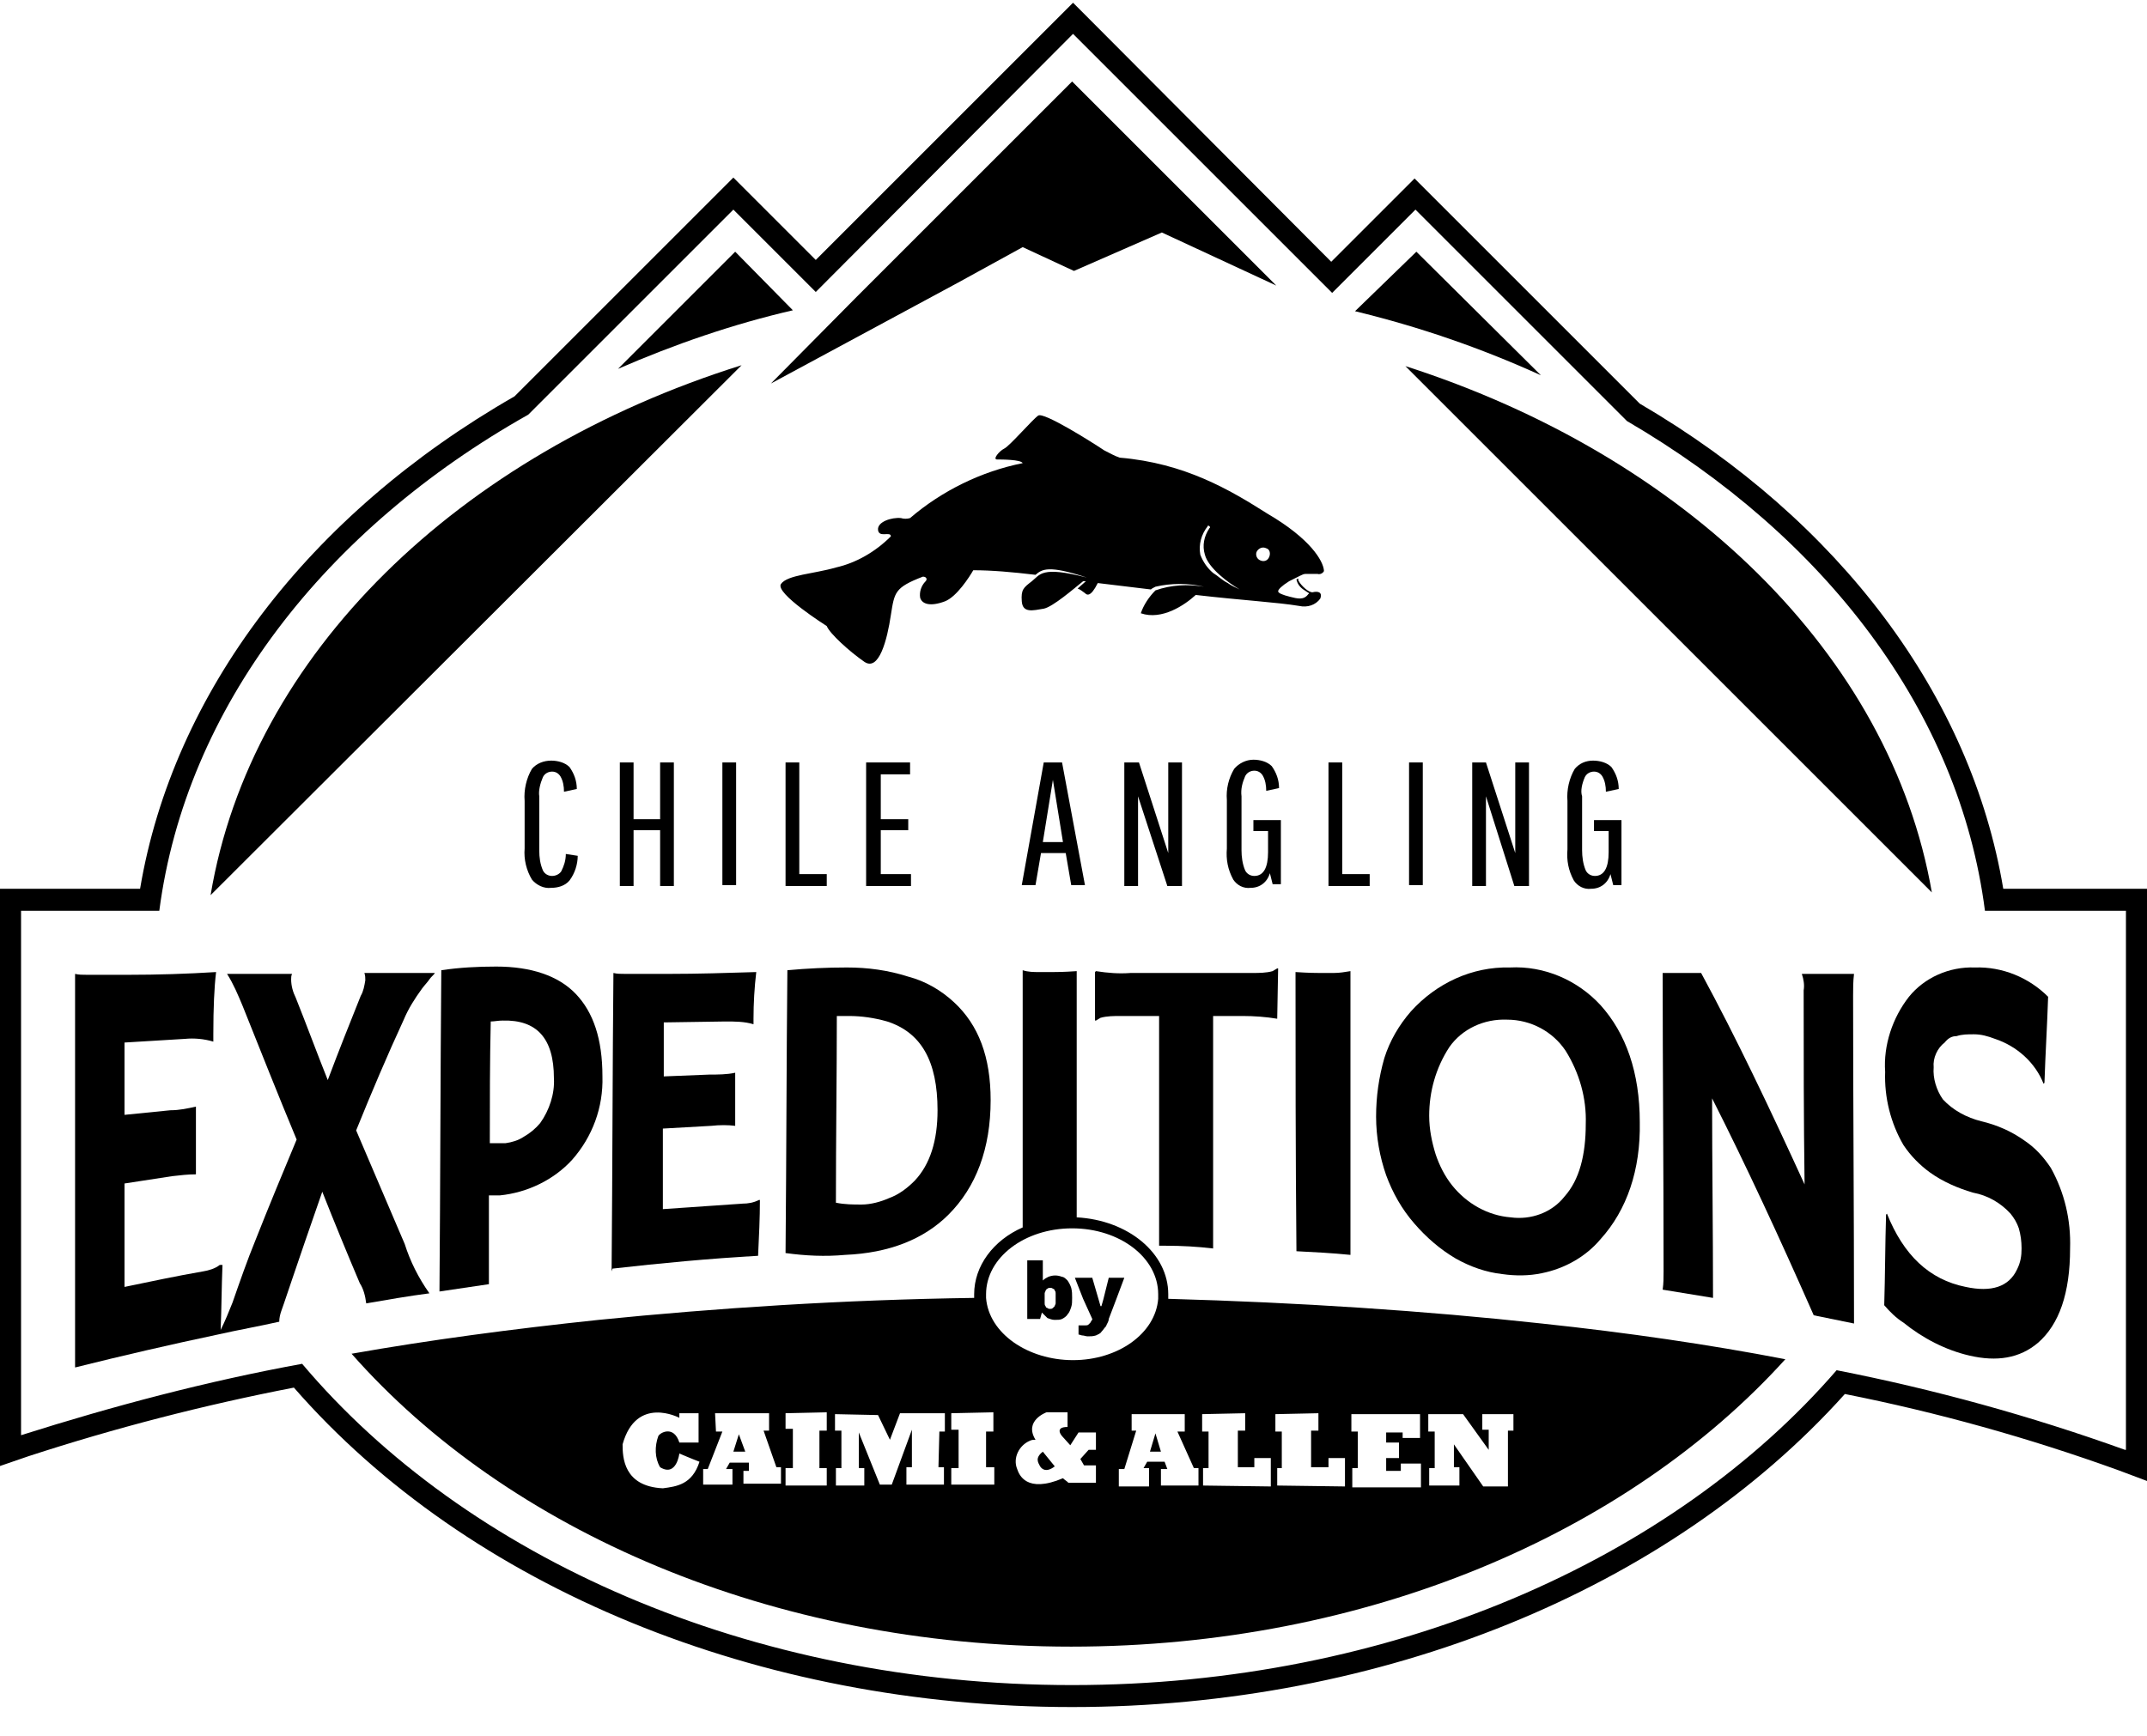
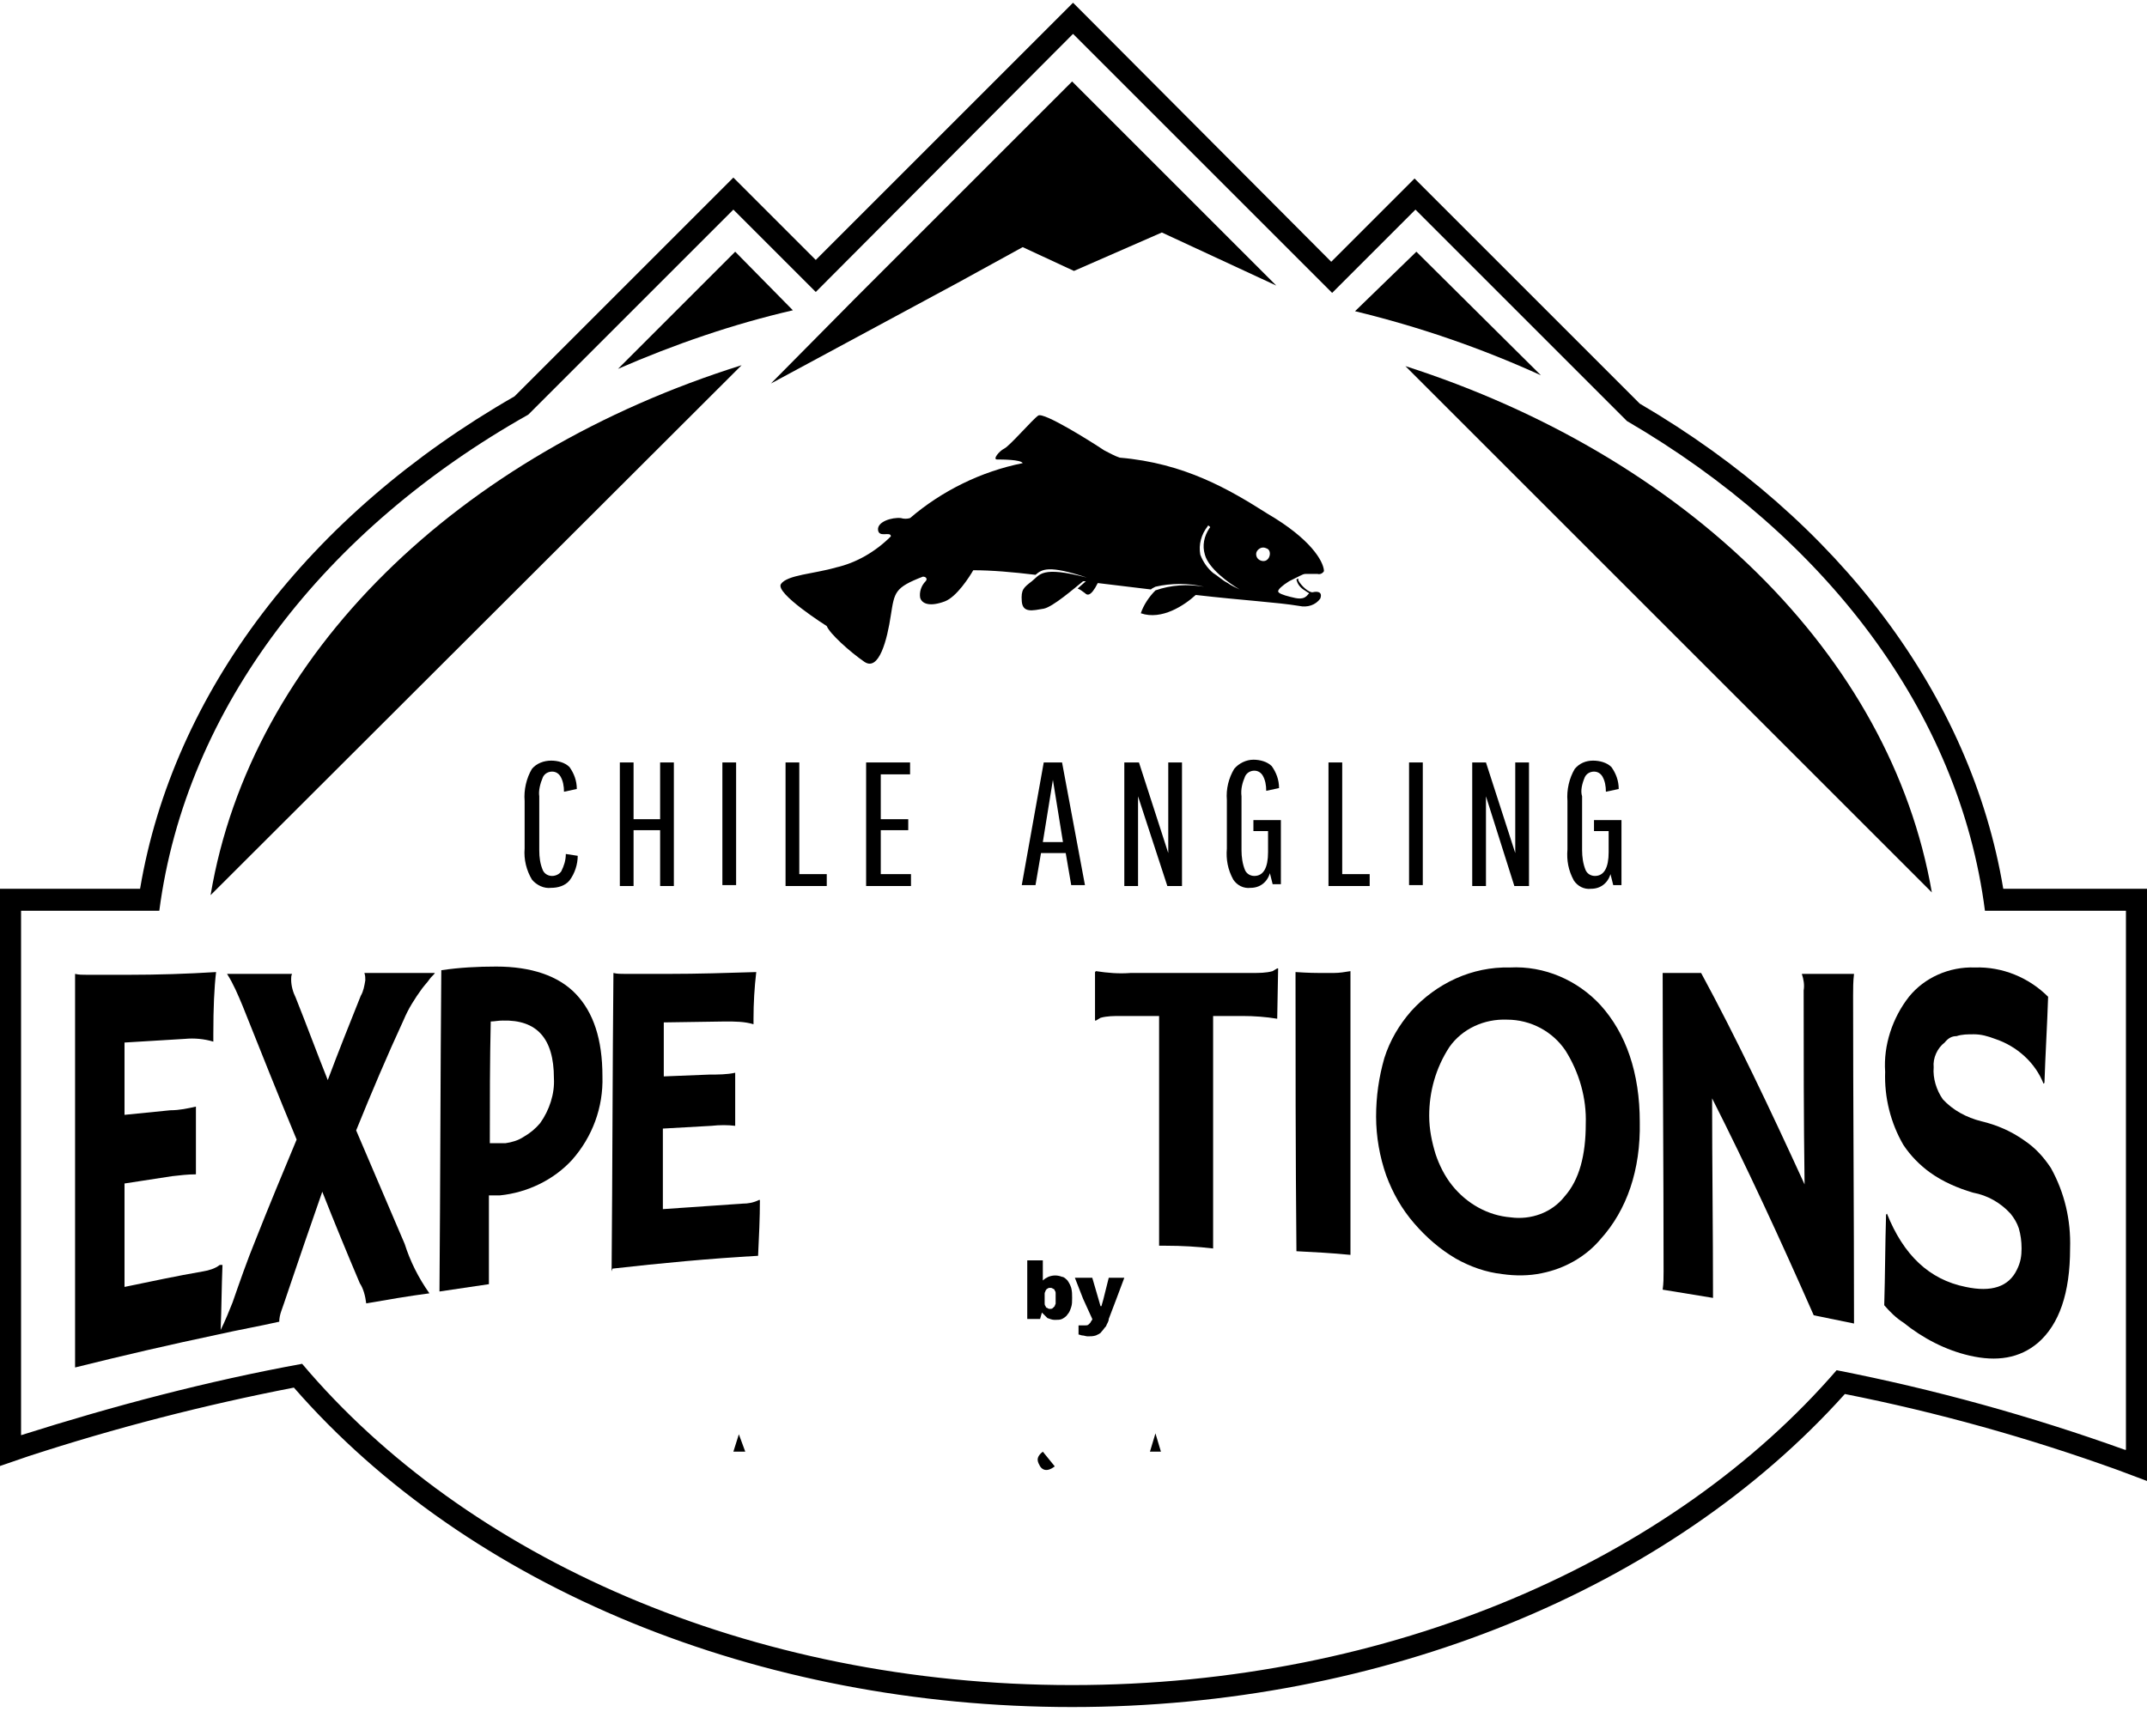
<svg xmlns="http://www.w3.org/2000/svg" version="1.1" id="Layer_1" x="0px" y="0px" viewBox="0 0 234.5 189.7" style="enable-background:new 0 0 234.5 189.7;" xml:space="preserve">
  <title>logo-caimi-allen-expeditions</title>
  <path d="M232.1,97.1h-13.3c-3.5-21-17.8-40.2-39.7-53l-22.9-22.9l-1.7-1.7l-1.7,1.7l-7.4,7.4L118.9,2l-1.7-1.7L115.5,2L89.1,28.4  l-7.3-7.3l-1.7-1.7l-1.7,1.7L56.2,43.3C33.7,56.2,18.9,75.7,15.3,97.1H-0.1v63.1l3.2-1.1c9.5-3.1,19.2-5.6,29-7.5  c19.1,21.9,50.8,34.9,85,34.9c33.8,0,65.2-12.8,84.4-34.2c10.1,2,20.1,4.8,29.8,8.3l3.2,1.2V97.1H232.1z M232.1,158.4  c-10.3-3.7-20.8-6.6-31.5-8.7c-17.9,20.7-48.6,34.4-83.5,34.4c-35.3,0-66.3-14-84.1-35.1c-10.4,1.9-20.6,4.6-30.7,7.8V99.5h15.1  c2.9-22.2,18.1-41.7,40.3-54.2l22.4-22.4l9,9l28.1-28.2l28.3,28.3l9.1-9.1l23.1,23.1c21.6,12.6,36.3,31.7,39.1,53.5h15.4V158.4z" />
  <path d="M154.7,27.5L148,34c7,1.7,13.7,4,20.3,7L154.7,27.5z" />
  <polygon points="104.6,30.9 111.7,27 117.3,29.6 126.9,25.4 139.4,31.2 117.1,8.9 93.6,32.4 84.2,41.9 " />
  <path d="M80.3,27.5L67.5,40.3c6.2-2.7,12.6-4.9,19.1-6.4L80.3,27.5z" />
  <path d="M211,97.5c-4.5-26-27-47.7-57.5-57.5L211,97.5z" />
  <path d="M23,97.8l58-57.9C50.1,49.6,27.4,71.5,23,97.8" />
  <polygon points="125.6,158.6 126.8,158.6 126.2,156.6 " />
  <polygon points="80.1,158.6 81.4,158.6 80.7,156.7 " />
  <path d="M113.6,160.2c0.6,0.9,1.6,0,1.6,0l-1.3-1.6C113,159.3,113.4,159.8,113.6,160.2" />
-   <path d="M127.6,141.9c0-0.2,0-0.3,0-0.5c0-4.5-4.4-8.1-10-8.4c0-9.6,0-18.4,0-26.9c-1.4,0.1-2.3,0.1-2.6,0.1h-1.5  c-0.6,0-1.2,0-1.8-0.2c0,8.9,0,17.9,0,28.1c-3.2,1.4-5.3,4.2-5.3,7.3c0,0.1,0,0.3,0,0.4c-14.3,0.2-28.1,1.1-41,2.4  c-9.5,1-18.5,2.2-27,3.7c17,19.3,45.9,32,78.6,32c32.3,0,60.8-12.4,78-31.4c-8.3-1.6-17.2-2.9-26.6-3.9  C155.6,143.2,141.9,142.3,127.6,141.9 M72.4,162.6c-4.3-0.2-4.4-3.4-4.4-4.8c1.5-5.4,6.2-2.9,6.2-2.9v-0.5h2.1v3.2h-2.1  c-0.6-1.9-2.1-1.1-2.3-0.7c-0.4,1.1-0.4,2.4,0.2,3.4c1.8,1.1,2.1-1.5,2.1-1.5s1.4,0.6,2.2,0.9C75.6,162.2,73.9,162.4,72.4,162.6   M81.2,162.1v-1.4h0.6v-0.9h-2.1l-0.4,0.7H80v1.7h-3.2v-1.7h0.5l1.6-4.1h-0.7l-0.1-2H84v1.9h-0.6l1.4,4h0.5v1.8L81.2,162.1z   M85.8,162.3v-1.9h0.8v-4.3h-0.8v-1.7l4.5-0.1v2h-0.8v4.1h0.8v1.9H85.8z M102.5,160.3h0.6v1.9h-4.1v-1.9h0.6v-4.1l-2.2,6h-1.3  l-2.3-5.7v3.9h0.6v1.9h-3.1v-1.9h0.6v-4.1h-0.7v-1.8l4.7,0.1l1.3,2.7l1.1-2.9h4.9v2h-0.6L102.5,160.3z M103.9,162.2v-1.8h0.8v-4.2  h-0.8v-1.8l4.6-0.1v2.1h-0.8v3.9h0.9v1.9H103.9z M107.7,141.8c0-0.1,0-0.2,0-0.4c0-4,4.2-7.2,9.4-7.2s9.4,3.2,9.4,7.2  c0,0.2,0,0.3,0,0.5c-0.3,3.8-4.4,6.7-9.3,6.7S108,145.7,107.7,141.8 M118.4,160.1h1.3v1.9h-3c-0.2-0.2-0.4-0.3-0.6-0.5  c-4,1.7-4.8-0.4-5-1c-0.5-1.2,0.2-2.6,1.4-3.1c0.2-0.1,0.4-0.1,0.6-0.1c-1.3-2.1,1.2-3,1.2-3h2.3v1.6c-1.5,0-0.6,1-0.6,1l0.9,1  l0.9-1.4h1.9v1.9h-0.8l-0.9,1L118.4,160.1z M126.8,162.3v-1.8h0.7l-0.3-0.8h-1.9l-0.4,0.7h0.6v2h-3.3v-1.9h0.6l1.3-4.2h-0.5v-1.8  h5.8v1.9h-0.8l1.8,4h0.5v1.9L126.8,162.3z M131.4,162.3v-1.9h0.6v-4h-0.7v-1.9l4.7-0.1v1.9h-0.8v4h1.8v-1h1.8v3.1L131.4,162.3z   M139.5,162.3v-1.9h0.5v-4h-0.7v-1.9l4.7-0.1v1.9h-0.8v4h1.9v-1h1.8v3.1L139.5,162.3z M147.7,162.4v-2h0.6v-4h-0.7v-1.9h7.5v2.6  h-1.9v-0.6h-1.8v1.1h1.4v1.7h-1.4v1.4h1.6v-0.8h2.2v2.6H147.7z M164.7,162.4H162l-3.2-4.6v2.5h0.6v2h-3.3v-1.9h0.6v-4H156v-1.9h3.8  l2.8,3.9v-2.2h-0.7v-1.7h3.4v1.8h-0.6V162.4z" />
  <path d="M122.3,50c-0.6-0.2-1.1-0.5-1.7-0.8c-1.5-1-6.6-4.2-7.2-3.8s-3.1,3.3-3.7,3.6s-1.3,1.2-0.8,1.2s2.6,0,2.8,0.4  c-4.5,0.9-8.8,3-12.3,6c-0.3,0.1-0.7,0.1-1,0c-1-0.1-2.6,0.4-2.5,1.3s1.4,0.1,1.4,0.7c-1.7,1.7-3.8,2.9-6,3.4  c-2.4,0.7-5.3,0.8-6,1.8s5,4.6,5,4.6c0.3,0.8,2.5,2.8,4.1,3.9s2.5-2.4,2.9-5.1c0.4-2.5,0.4-3,3.5-4.2c0.4,0,0.5,0.3,0.3,0.5  c-0.5,0.5-0.7,1.2-0.6,1.8c0.2,0.7,1.1,1,2.7,0.4c1.3-0.5,2.7-2.7,3.1-3.4c2,0,4.3,0.2,6.8,0.5c0.7-0.6,1.4-1.1,5.6,0.3  c-5-1.3-5.1-0.3-6,0.4s-1.2,0.9-1.1,2.2s1.2,1,2.4,0.8c1-0.2,3.3-2.2,4.3-3h0.3l-0.9,0.8c0.3,0.1,0.5,0.3,0.8,0.5  c0.2,0.2,0.6,0.5,1.4-1.1l5.8,0.7c0.1-0.1,0.3-0.2,0.5-0.3c1.7-0.4,3.6-0.4,5.3,0c-1.8-0.3-3.6-0.2-5.3,0.4  c-0.7,0.7-1.3,1.6-1.6,2.5c2.3,0.8,4.8-0.9,6-2c5.2,0.6,8.9,0.8,11.3,1.2c0.9,0.2,1.8-0.1,2.3-0.8c0.3-0.8-0.4-0.8-0.8-0.7  s-1.3-0.7-1.6-1.3c0-0.1,0-0.1,0-0.2l-0.2,0.1c0.1,0.5,0.4,0.9,0.9,1.2c0.4,0.3,0.6,0.3,0.4,0.4c-0.5,0.7-1.2,0.5-2,0.3  s-1.3-0.4-1.3-0.6s0.4-0.6,1.2-1.1c0.4-0.2,0.8-0.4,1.2-0.6c0.2-0.1,0.4-0.2,0.6-0.2h0.1c0.4,0,0.8,0,1.2,0c0.3,0.1,0.6-0.1,0.7-0.3  c0,0,0-0.1,0-0.1c-0.1-1-1.4-3.4-6.2-6.2C134.3,53.5,129.4,50.6,122.3,50 M134.1,63.7c-0.6-0.3-1.1-0.8-1.6-1.1  c-0.6-0.5-1.1-1.2-1.4-2c-0.2-1.1,0.1-2.2,0.8-3.1c0-0.1,0.1-0.1,0.2,0s0.1,0.1,0,0.2l0,0c-0.6,0.9-0.8,1.9-0.5,2.9  c0.4,1.5,2.6,3.1,3.8,3.8C135,64.2,134.5,64,134.1,63.7 M138.6,60.9c-0.2,0.4-0.6,0.5-1,0.3c-0.4-0.2-0.5-0.7-0.3-1  c0.2-0.3,0.6-0.5,1-0.3C138.7,60,138.8,60.5,138.6,60.9" />
  <path d="M59.3,84.9c0.2-0.4,0.6-0.6,1-0.6c0.4,0,0.7,0.2,0.9,0.5c0.3,0.5,0.4,1.1,0.4,1.7l1.4-0.3c0-0.9-0.3-1.7-0.8-2.4  c-0.5-0.5-1.3-0.7-2-0.7c-0.8,0-1.6,0.3-2.1,0.9c-0.6,1-0.9,2.3-0.8,3.5v5.2c-0.1,1.2,0.2,2.4,0.8,3.4c0.5,0.6,1.3,1,2.1,0.9  c0.7,0,1.5-0.2,2-0.8c0.6-0.8,0.9-1.8,0.9-2.7l-1.3-0.2c0,0.7-0.2,1.3-0.5,1.9c-0.2,0.3-0.6,0.5-1,0.5c-0.4,0-0.8-0.2-1-0.6  c-0.3-0.7-0.4-1.4-0.4-2.2v-5.9C58.8,86.4,59,85.6,59.3,84.9" />
  <polygon points="67.7,83.3 67.7,96.8 69.2,96.8 69.2,90.7 72.1,90.7 72.1,96.8 73.6,96.8 73.6,83.3 72.1,83.3 72.1,89.5 69.2,89.5   69.2,83.3 " />
  <rect x="78.9" y="83.3" width="1.5" height="13.4" />
  <polygon points="85.8,83.3 85.8,96.8 90.3,96.8 90.3,95.5 87.3,95.5 87.3,83.3 " />
  <polygon points="99.4,84.6 99.4,83.3 94.6,83.3 94.6,96.8 99.5,96.8 99.5,95.5 96.2,95.5 96.2,90.7 99.2,90.7 99.2,89.5 96.2,89.5   96.2,84.6 " />
  <path d="M114,83.3l-2.4,13.4h1.5l0.6-3.5h2.7l0.6,3.5h1.5L116,83.3H114z M113.9,92l1.1-6.8l1.1,6.8H113.9z" />
  <polygon points="124.3,87 127.5,96.8 129.1,96.8 129.1,83.3 127.6,83.3 127.6,93.2 124.4,83.3 122.8,83.3 122.8,96.8 124.3,96.8 " />
  <path d="M139.9,89.6h-3v1.2h1.6v2.3c0,1.7-0.5,2.6-1.5,2.6c-0.4,0-0.8-0.2-1-0.6c-0.3-0.7-0.4-1.5-0.4-2.2v-5.9  c-0.1-0.8,0.1-1.5,0.4-2.2c0.2-0.4,0.6-0.6,1-0.6c0.4,0,0.7,0.2,0.9,0.5c0.3,0.5,0.4,1.1,0.4,1.7l1.4-0.3c0-0.9-0.3-1.7-0.8-2.4  c-0.5-0.5-1.3-0.7-2-0.7c-0.8,0-1.6,0.4-2.1,1c-0.6,1-0.9,2.2-0.8,3.4v5.3c-0.1,1.2,0.1,2.3,0.7,3.4c0.4,0.6,1.1,1,1.9,0.9  c1,0,1.8-0.6,2.1-1.6l0.3,1.2h0.9L139.9,89.6z" />
  <polygon points="149.6,95.5 146.6,95.5 146.6,83.3 145.1,83.3 145.1,96.8 149.6,96.8 " />
  <rect x="153.9" y="83.3" width="1.5" height="13.4" />
  <polygon points="165.4,96.8 167,96.8 167,83.3 165.5,83.3 165.5,93.2 162.3,83.3 160.8,83.3 160.8,96.8 162.3,96.8 162.3,87 " />
  <path d="M173.1,84.9c0.2-0.4,0.6-0.6,1-0.6c0.4,0,0.7,0.2,0.9,0.5c0.3,0.5,0.4,1.1,0.4,1.7l1.4-0.3c0-0.9-0.3-1.7-0.8-2.4  c-0.5-0.5-1.3-0.7-2-0.7c-0.8,0-1.5,0.3-2,0.9c-0.6,1-0.9,2.3-0.8,3.5v5.3c-0.1,1.2,0.1,2.3,0.7,3.4c0.4,0.6,1.1,1,1.9,0.9  c1,0,1.8-0.6,2.1-1.6l0.3,1.2h0.9v-7.1h-3v1.2h1.6v2.3c0,1.7-0.5,2.6-1.5,2.6c-0.4,0-0.8-0.2-1-0.6c-0.3-0.7-0.4-1.5-0.4-2.2v-5.9  C172.6,86.4,172.8,85.6,173.1,84.9" />
  <path d="M40,142.4c2.3-0.4,4.6-0.8,6.9-1.1c-1.2-1.7-2.1-3.5-2.7-5.4l-0.6-1.4c-1.6-3.7-3.1-7.3-4.7-11c1.7-4.2,3.4-8.2,5.2-12.1  c0.5-1.2,1.2-2.3,2-3.4c0.3-0.4,0.6-0.7,0.8-1s0.5-0.5,0.6-0.7h-7.7c0.1,0.3,0.1,0.5,0.1,0.8c-0.1,0.6-0.2,1.2-0.5,1.7  c-1.2,3-2.4,6-3.6,9.2c-1.2-3-2.3-6-3.5-9c-0.3-0.6-0.5-1.3-0.5-2c0-0.2,0-0.4,0.1-0.6h-7.1c0.7,1.1,1.2,2.3,1.7,3.5  c2,5,3.9,9.8,5.9,14.6c-1.5,3.6-3,7.2-4.5,11c-0.9,2.2-1.7,4.5-2.5,6.8c-0.4,1-0.8,2-1.3,3c0.1-2.4,0.1-4.7,0.2-7.1H24  c-0.5,0.4-1.2,0.6-1.8,0.7c-2.9,0.5-5.7,1.1-8.6,1.7c0-3.8,0-7.5,0-11.3l5.2-0.8c0.9-0.1,1.7-0.2,2.6-0.2c0-2.5,0-4.9,0-7.4  c-0.9,0.2-1.8,0.4-2.8,0.4l-5,0.5c0-2.7,0-5.3,0-7.9l6.6-0.4c1-0.1,2.1,0,3.1,0.3l0-0.1c0-0.2,0-0.5,0-0.7c0-2.9,0.1-5.1,0.3-6.8  c-3.2,0.2-6.4,0.3-9.6,0.3c-1.2,0-2.2,0-3.2,0H9.5c-0.5,0-0.9,0-1.3-0.1v43c5.2-1.3,10.4-2.5,15.6-3.6c2.2-0.5,4.5-0.9,6.7-1.4  c0-0.4,0.1-0.8,0.2-1.1c0.1-0.2,1.6-4.8,4.5-13.1c1.3,3.3,2.7,6.7,4.1,10C39.7,140.8,39.9,141.6,40,142.4" />
  <path d="M139.5,111.3L139.5,111.3l0.1-5.5h-0.1c-0.2,0.1-0.3,0.2-0.5,0.3c-0.7,0.2-1.5,0.2-2.2,0.2h-13.3c-1.3,0.1-2.5,0-3.8-0.2  l-0.1,0.1c0,1.7,0,3.5,0,5.3h0.1c0.2-0.1,0.3-0.2,0.5-0.3c0.7-0.2,1.5-0.2,2.2-0.2h4.2c0,7.8,0,16.3,0,25.1h0.7  c1.8,0,3.5,0.1,5.2,0.3c0-8.9,0-17.5,0-25.4h3.2C137,111,138.3,111.1,139.5,111.3" />
  <path d="M48.2,106c-0.1,11.1-0.1,23-0.2,35.1l5.4-0.8c0-3.3,0-6.5,0-9.7c0.4,0,0.8,0,1.2,0c3-0.3,5.9-1.7,7.9-3.9  c2.2-2.5,3.4-5.7,3.3-9.1c0-4.1-1-7-2.9-9s-4.9-3-8.7-3C52.2,105.6,50.2,105.7,48.2,106 M60.5,117.8c0.1,1.7-0.5,3.5-1.5,4.9  c-0.5,0.6-1.1,1.1-1.8,1.5c-0.6,0.4-1.3,0.6-2,0.7c-0.5,0-1.1,0-1.7,0c0-4.5,0-9,0.1-13.3c0.4,0,0.8-0.1,1.3-0.1  C58.6,111.4,60.5,113.4,60.5,117.8" />
-   <path d="M92.3,137.1c4.8-0.2,8.6-1.7,11.3-4.4c3-3,4.6-7.2,4.6-12.5c0-4.7-1.3-8.2-4-10.7c-1.4-1.3-3.1-2.3-5-2.8  c-2.2-0.7-4.4-1-6.7-1c-2.2,0-4.3,0.1-6.5,0.3c-0.1,9.5-0.1,20-0.2,30.9C88,137.2,90.1,137.3,92.3,137.1 M91.4,111h0.7h0.6  c1.4,0,2.8,0.2,4.2,0.6c3.7,1.2,5.5,4.3,5.5,9.7c0,3.3-0.8,5.9-2.5,7.7c-0.8,0.8-1.7,1.5-2.8,1.9c-0.9,0.4-2,0.7-3,0.7  c-0.9,0-1.8,0-2.8-0.2C91.3,124.3,91.4,117.5,91.4,111" />
  <path d="M66.9,138.6c5.3-0.6,10.6-1.1,15.9-1.4c0.1-2.1,0.2-4.1,0.2-6.1h-0.1c-0.6,0.3-1.2,0.4-1.8,0.4c-2.9,0.2-5.8,0.4-8.7,0.6  c0-3,0-5.9,0-8.8l5.3-0.3c0.9-0.1,1.8-0.1,2.6,0c0-2,0-3.9,0-5.8c-0.9,0.2-1.9,0.2-2.8,0.2l-5,0.2c0-2,0-4,0-5.9l6.7-0.1  c1.1,0,2.1,0,3.1,0.3v-0.1c0-0.2,0-0.4,0-0.5c0-1.7,0.1-3.4,0.3-5.1c-3.2,0.1-6.4,0.2-9.6,0.2c-1.2,0-2.2,0-3.2,0h-1.5  c-0.5,0-0.9,0-1.3-0.1c-0.1,10.1-0.1,21.2-0.2,32.6" />
  <path d="M202.5,106.4h-5.7c0.2,0.6,0.3,1.2,0.2,1.8c0,6.9,0,14,0.1,21.2c-3.8-8.3-7.5-16.1-11.3-23.1h-4.2c0,10.3,0.1,21.3,0.1,32.6  c0,0.7,0,1.3-0.1,2c1.8,0.3,3.7,0.6,5.5,0.9c0-7.4-0.1-14.7-0.1-21.8c3.7,7.3,7.4,15.3,11.1,23.7c1.5,0.3,2.9,0.6,4.4,0.9  c0-12.2-0.1-24.2-0.1-35.8C202.4,108,202.4,107.2,202.5,106.4" />
  <path d="M213.7,113.2c0.6-0.2,1.2-0.2,1.9-0.2c0.8,0,1.5,0.2,2.3,0.5c2.4,0.8,4.4,2.6,5.3,4.9l0.1-0.1c0.1-3.1,0.3-6.3,0.4-9.4  c-2.1-2.1-5-3.3-8-3.2c-2.8-0.1-5.5,1.1-7.2,3.2c-1.8,2.3-2.8,5.3-2.6,8.2c-0.1,2.8,0.6,5.6,2,8c0.8,1.2,1.8,2.2,2.9,3  c1.4,1,3,1.7,4.7,2.2c1.6,0.3,3,1.1,4.1,2.3c0.4,0.5,0.7,1,0.9,1.6c0.2,0.7,0.3,1.4,0.3,2.2c0,0.8-0.1,1.5-0.5,2.3  c-0.9,1.9-2.8,2.5-5.6,1.9c-4-0.8-6.8-3.5-8.6-8l-0.1,0.1c-0.1,3.3-0.1,6.6-0.2,9.9c0.6,0.7,1.3,1.4,2.1,1.9c2.1,1.7,4.6,3,7.2,3.6  c3,0.7,5.5,0.3,7.5-1.4c2.3-2,3.5-5.4,3.5-10.3c0.1-3.1-0.6-6.1-2.1-8.8c-0.8-1.2-1.7-2.2-2.9-3c-1.4-1-3-1.7-4.7-2.1  c-1.6-0.4-3.1-1.2-4.2-2.4c-0.7-1-1.1-2.3-1-3.5c-0.1-1,0.4-2.1,1.2-2.7C212.8,113.4,213.2,113.2,213.7,113.2" />
  <path d="M144.1,106.3c-0.3,0-1.1,0-2.6-0.1c0,9.3,0,19.7,0.1,30.5c2,0.1,3.9,0.2,5.9,0.4c0-10.9,0-21.5,0-31  c-0.6,0.1-1.2,0.2-1.8,0.2L144.1,106.3" />
  <path d="M150.3,122c0,2.2,0.4,4.4,1.1,6.4c0.7,1.9,1.7,3.7,3.1,5.3c1.3,1.5,2.8,2.8,4.5,3.8c1.6,0.9,3.3,1.5,5.1,1.7  c1.4,0.2,2.9,0.2,4.3-0.1c2.5-0.5,4.8-1.8,6.4-3.7c2.9-3.2,4.4-7.6,4.3-12.8c0-5.4-1.5-9.7-4.3-12.8c-2.5-2.7-6.1-4.3-9.9-4.1  c-4.1-0.1-8,1.7-10.8,4.8c-1.3,1.5-2.3,3.2-2.9,5.1C150.6,117.7,150.3,119.8,150.3,122 M158.3,114.4c1.4-2,3.8-3.1,6.3-3  c2.6,0,5,1.3,6.4,3.4c1.5,2.4,2.3,5.2,2.2,8c0,3.4-0.7,6.1-2.3,7.9c-1.4,1.8-3.7,2.6-5.9,2.3c-2.5-0.2-4.8-1.5-6.4-3.5  c-0.8-1-1.4-2.2-1.8-3.4c-0.4-1.3-0.7-2.7-0.7-4.2C156.1,119.3,156.8,116.7,158.3,114.4" />
  <path d="M119.3,144.1c0,0.1,0,0.1-0.1,0.2c0,0.1-0.1,0.1-0.1,0.2c-0.1,0.1-0.1,0.1-0.2,0.2c-0.1,0.1-0.2,0.1-0.4,0.1h-0.7v1  c0.1,0,0.3,0.1,0.4,0.1c0.2,0,0.4,0.1,0.6,0.1c0.3,0,0.6,0,0.9-0.1c0.2-0.1,0.5-0.2,0.6-0.4c0.2-0.2,0.3-0.4,0.5-0.6  c0.1-0.3,0.3-0.5,0.3-0.8l0.8-2.1l0.9-2.4h-1.7l-0.6,2.4l-0.2,0.7h-0.1l-0.2-0.7l-0.7-2.4h-1.9l0.9,2.3L119.3,144.1z" />
  <path d="M117.1,141.8c0-0.4,0-0.7-0.1-1.1c-0.1-0.3-0.2-0.5-0.4-0.8c-0.2-0.2-0.4-0.4-0.6-0.4c-0.5-0.2-1-0.2-1.5,0  c-0.2,0.1-0.4,0.2-0.6,0.4v-2.2h-1.7v6.4h1.4l0.2-0.7c0.2,0.2,0.4,0.4,0.6,0.6c0.3,0.1,0.5,0.2,0.8,0.2c0.3,0,0.6,0,0.8-0.1  c0.2-0.1,0.5-0.3,0.6-0.5c0.2-0.2,0.3-0.5,0.4-0.8C117.1,142.5,117.1,142.2,117.1,141.8L117.1,141.8 M115.3,141.9v0.1  c0,0.1,0,0.2,0,0.4c0,0.1-0.1,0.2-0.1,0.3c-0.1,0.1-0.1,0.1-0.2,0.2c-0.1,0.1-0.2,0.1-0.3,0.1c-0.1,0-0.2,0-0.3-0.1  c-0.1,0-0.2-0.1-0.2-0.2c-0.1-0.1-0.1-0.2-0.1-0.3c0-0.1,0-0.3,0-0.4v-0.3c0-0.1,0-0.3,0-0.4c0-0.1,0.1-0.2,0.1-0.3  c0.1-0.1,0.1-0.2,0.2-0.2c0.1-0.1,0.2-0.1,0.3-0.1c0.1,0,0.2,0,0.3,0.1c0.1,0,0.2,0.1,0.2,0.2c0.1,0.1,0.1,0.2,0.1,0.3  c0,0.1,0,0.3,0,0.4V141.9z" />
</svg>